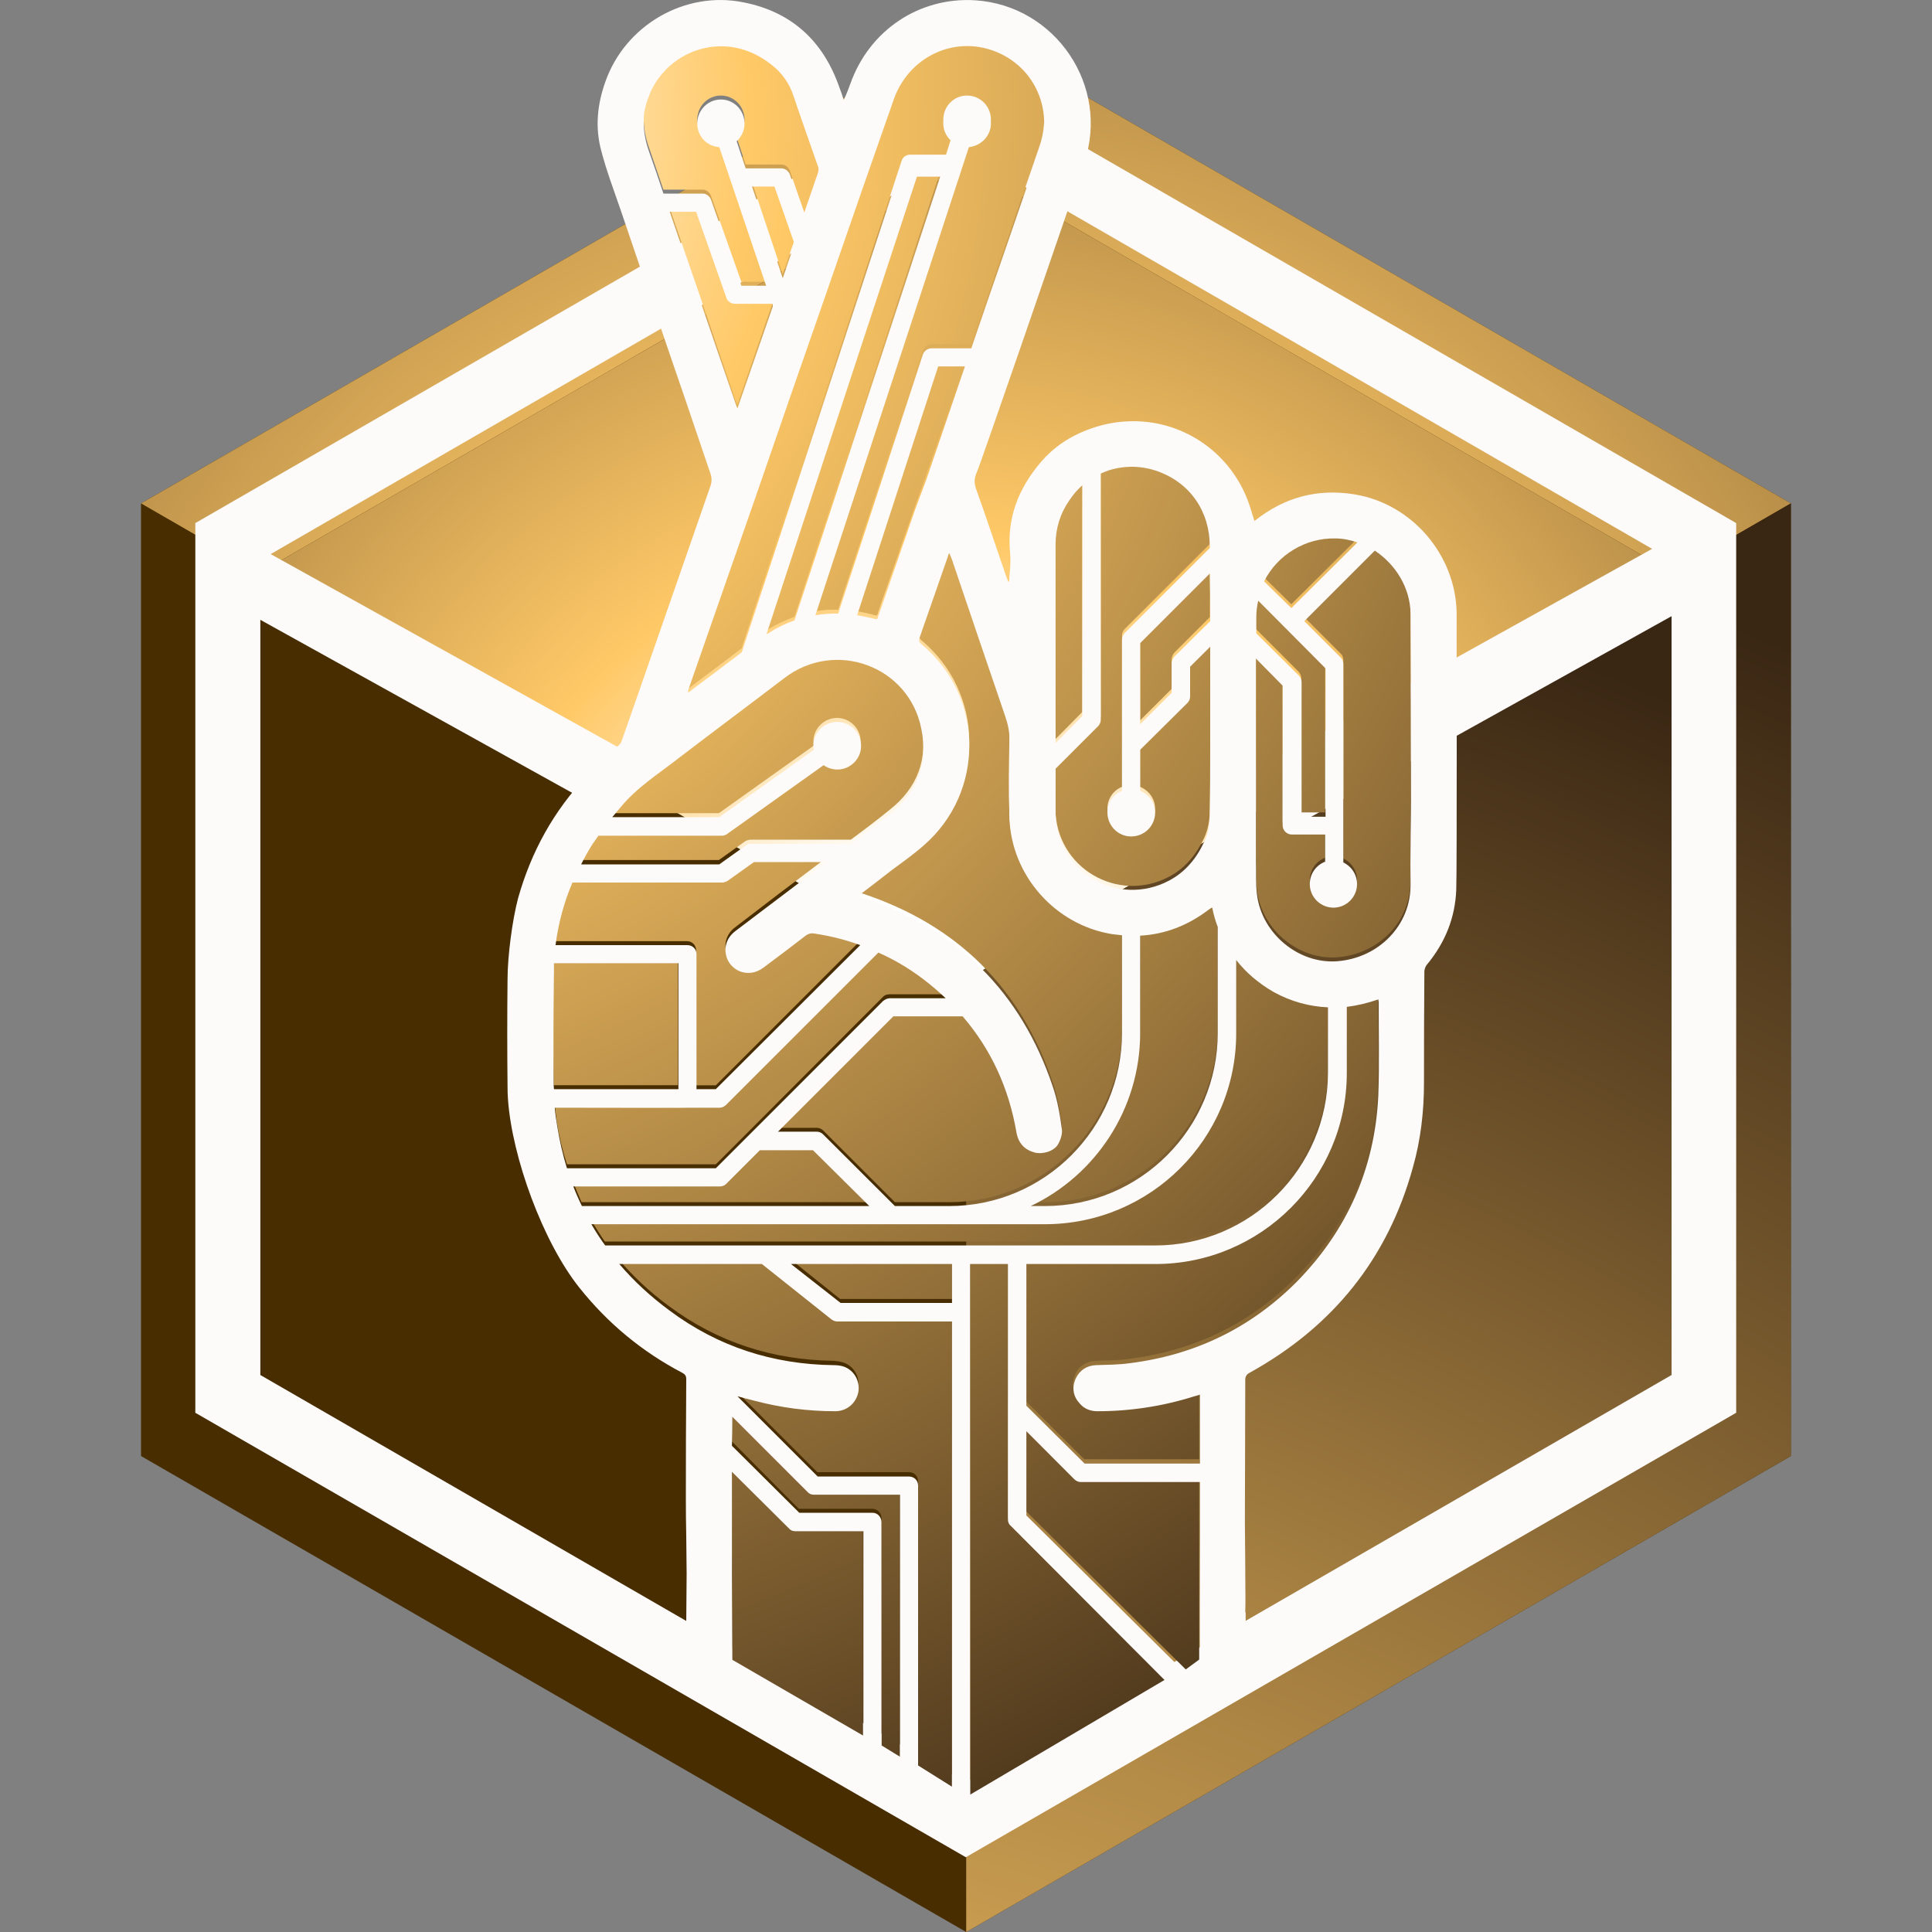
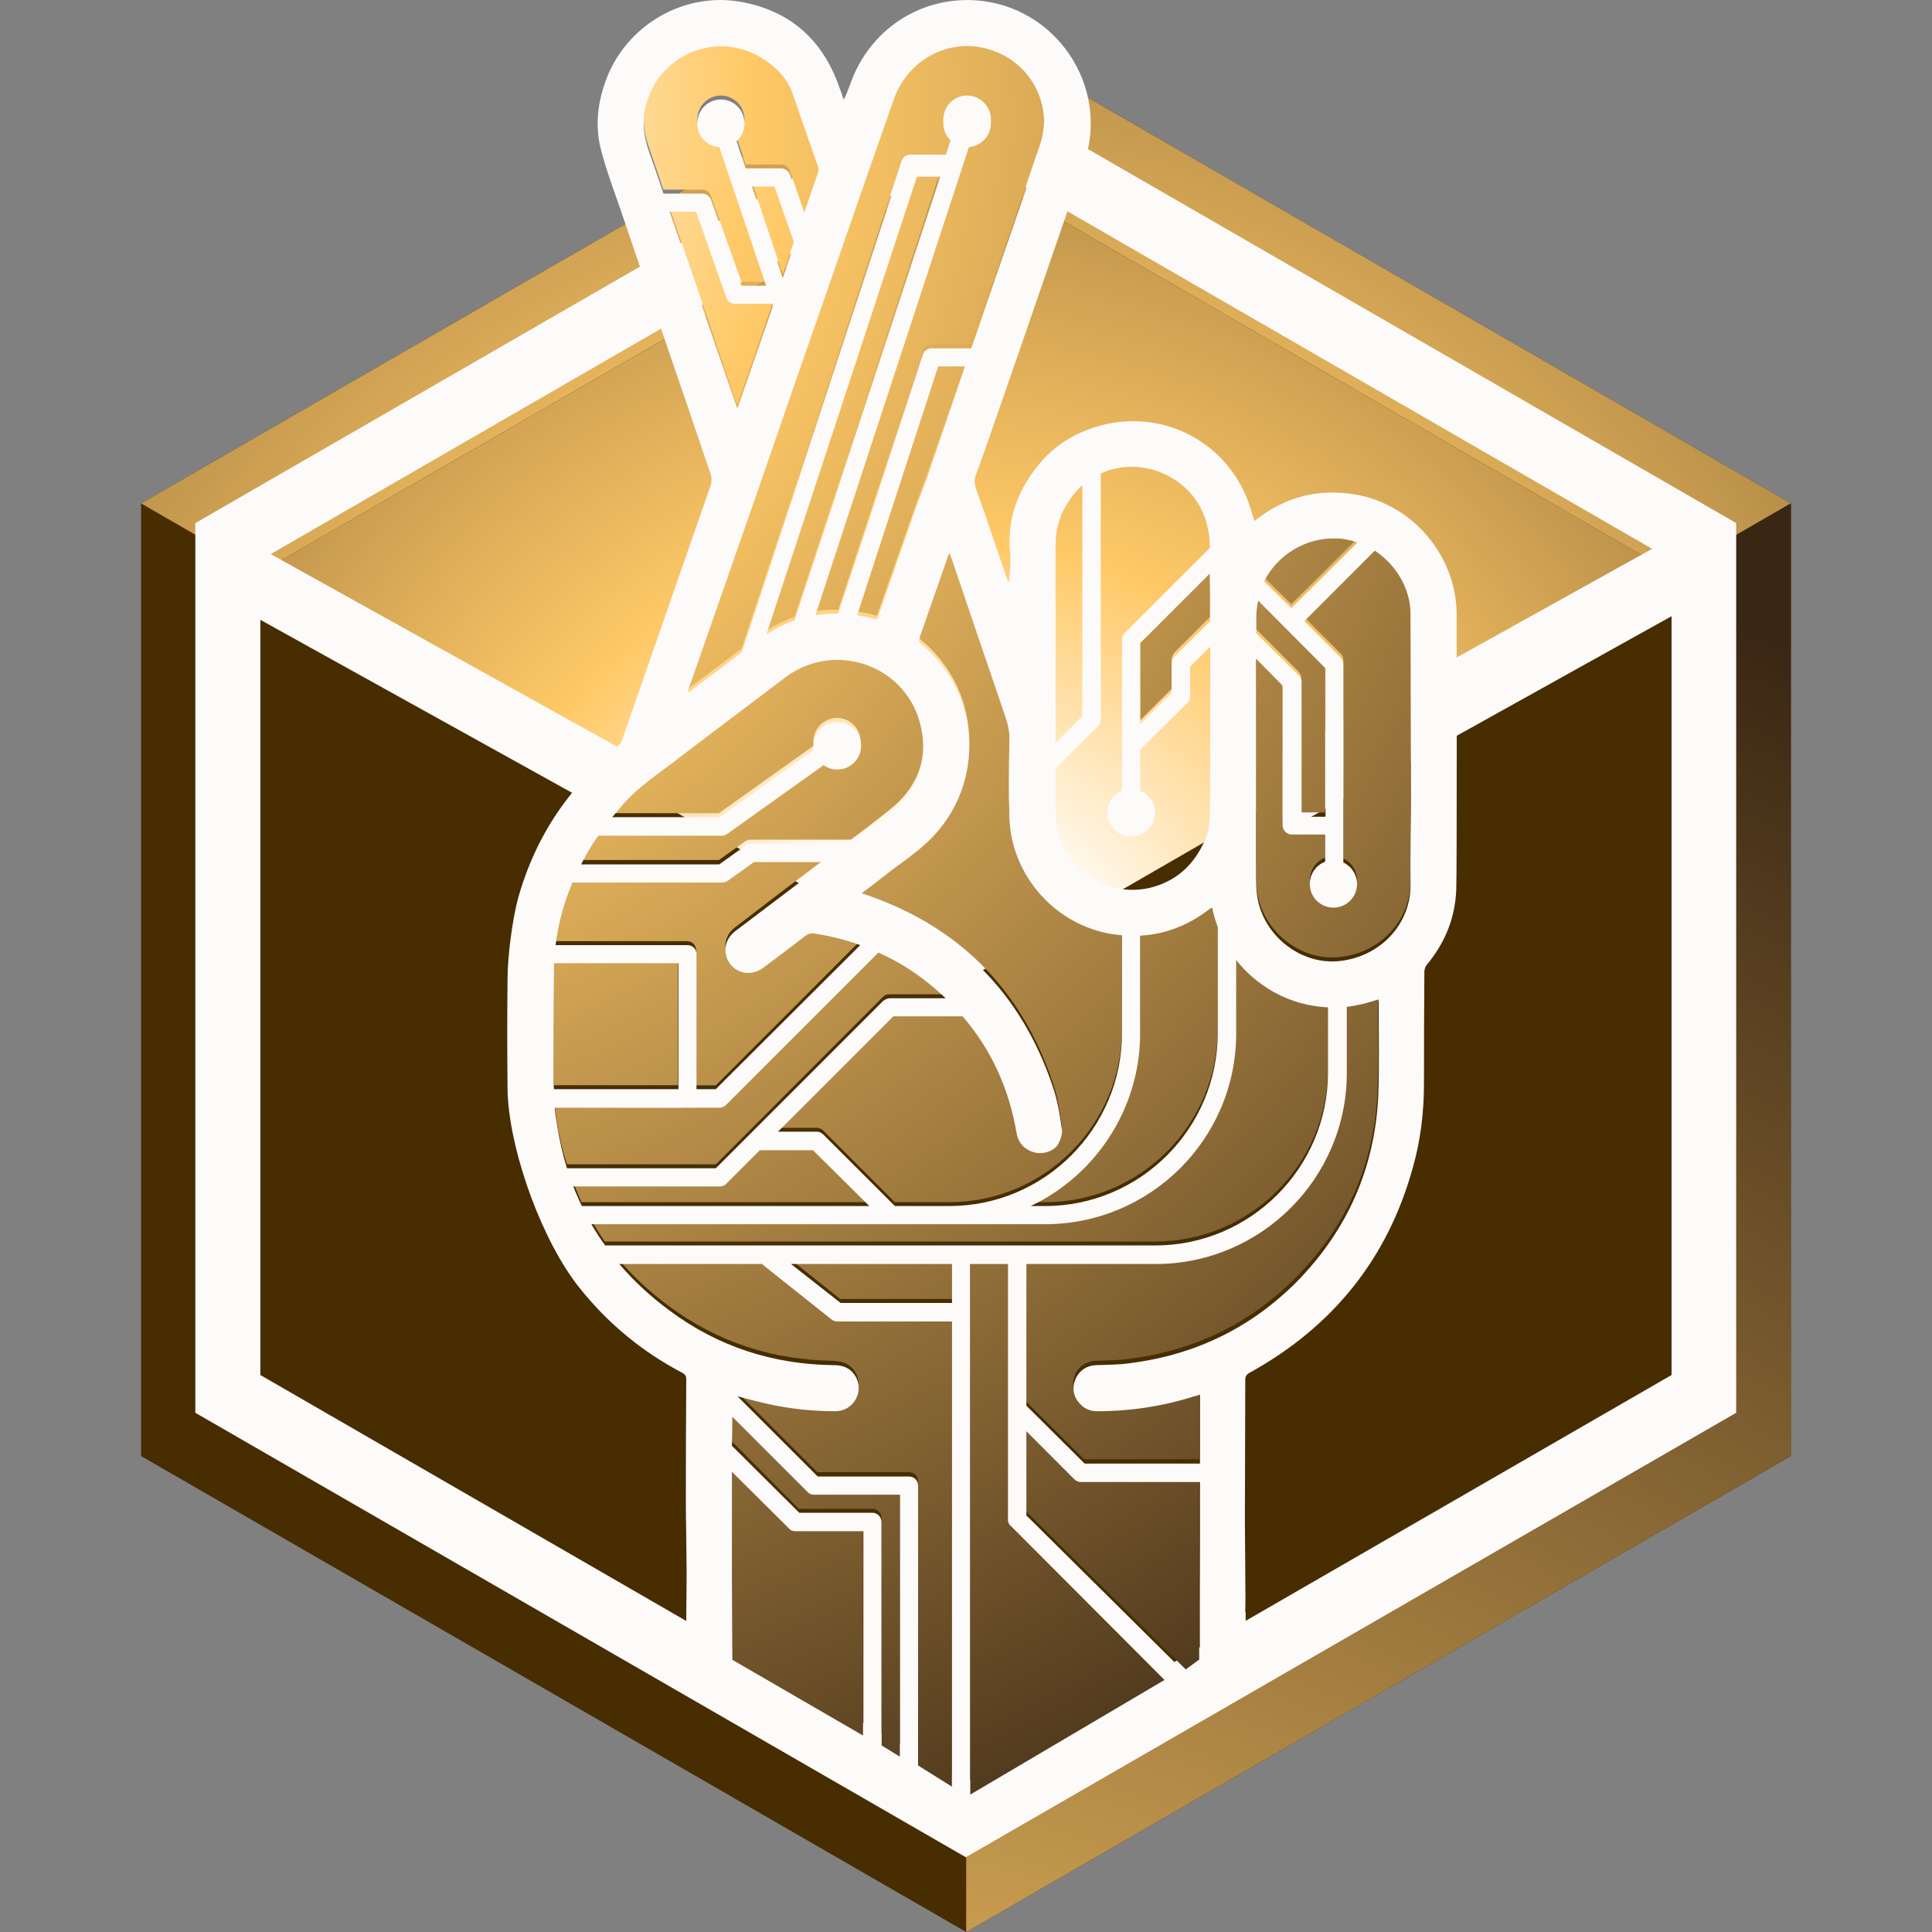
<svg xmlns="http://www.w3.org/2000/svg" width="20" height="20" viewBox="0 0 20 20" fill="none">
  <rect x="0" y="0" width="20" height="20" fill="#808080" stroke="none" />
  <path d="M10.002 20L1.46 15.073V5.211L10.002 0.284L18.539 5.211V15.073L10.002 20Z" fill="#472D00" />
  <path d="M18.539 5.211L10.002 10.142L1.46 5.211L10.002 0.284L18.539 5.211Z" fill="url(#paint0_radial_2937_5017)" />
  <path d="M18.539 5.211V15.073L10.002 20V10.142L18.539 5.211Z" fill="url(#paint1_radial_2937_5017)" />
  <path d="M10.002 18.578L2.695 14.36V5.925L10.002 1.707L17.304 5.925V14.36L10.002 18.578Z" fill="#472D00" />
  <path d="M17.304 5.925L10.002 10.142L2.695 5.925L10.002 1.707L17.304 5.925Z" fill="url(#paint2_radial_2937_5017)" />
-   <path d="M17.304 5.924V14.36L10.002 18.578V10.142L17.304 5.924Z" fill="url(#paint3_radial_2937_5017)" />
  <path fill-rule="evenodd" clip-rule="evenodd" d="M17.973 5.415V14.625L9.998 19.226L2.022 14.625V5.415L9.998 0.814L17.973 5.415ZM17.304 5.798L9.998 1.58L2.695 5.798V14.234L9.998 18.451L17.304 14.234V5.798Z" fill="url(#paint4_radial_2937_5017)" />
  <path d="M7.275 1.963H6.867C6.818 1.817 6.768 1.67 6.717 1.523C6.68 1.417 6.66 1.307 6.664 1.197C6.664 1.104 6.692 1.014 6.729 0.924C6.924 0.468 7.523 0.256 7.988 0.631C8.094 0.712 8.175 0.826 8.216 0.961C8.298 1.201 8.383 1.442 8.469 1.686C8.481 1.723 8.477 1.76 8.465 1.796C8.419 1.929 8.372 2.064 8.326 2.2L8.175 1.764C8.159 1.727 8.127 1.703 8.086 1.703H7.719L7.625 1.421C7.674 1.377 7.707 1.311 7.707 1.238C7.707 1.099 7.597 0.989 7.462 0.989C7.328 0.989 7.218 1.099 7.218 1.238C7.218 1.368 7.316 1.474 7.446 1.483L7.931 2.917H7.674L7.36 2.029C7.348 1.992 7.312 1.963 7.275 1.963V1.963Z" fill="url(#paint5_radial_2937_5017)" />
  <path d="M8.017 1.89L8.225 2.485C8.184 2.602 8.143 2.72 8.103 2.84L7.785 1.89H8.017Z" fill="url(#paint6_radial_2937_5017)" />
  <path d="M9.854 5.753C10.037 6.291 10.22 6.831 10.405 7.371C10.433 7.457 10.454 7.542 10.449 7.636C10.445 7.901 10.441 8.166 10.449 8.431C10.47 9.022 10.922 9.535 11.513 9.629C11.548 9.634 11.582 9.638 11.615 9.641V10.652C11.615 11.642 10.812 12.445 9.826 12.445H9.264L8.522 11.703C8.501 11.683 8.477 11.675 8.453 11.675H8.053L9.247 10.48H9.964C10.258 10.82 10.444 11.222 10.523 11.687C10.543 11.797 10.608 11.862 10.71 11.89C10.792 11.911 10.914 11.878 10.955 11.801C10.979 11.756 10.999 11.695 10.991 11.646C10.971 11.499 10.947 11.348 10.898 11.206C10.568 10.228 9.911 9.576 8.929 9.25C8.917 9.246 8.905 9.242 8.885 9.234C9.007 9.14 9.121 9.054 9.235 8.965C9.345 8.883 9.459 8.802 9.561 8.712C10.201 8.158 10.189 7.172 9.541 6.63C9.512 6.605 9.508 6.589 9.52 6.556C9.618 6.275 9.716 5.998 9.814 5.717C9.814 5.709 9.818 5.7 9.826 5.684C9.838 5.713 9.846 5.733 9.854 5.753V5.753Z" fill="url(#paint7_radial_2937_5017)" />
  <path d="M9.586 4.922C9.541 5.057 9.488 5.191 9.443 5.326C9.357 5.566 9.276 5.81 9.19 6.051C9.152 6.157 9.116 6.263 9.08 6.369C9.072 6.369 9.068 6.373 9.064 6.369C9.053 6.369 9.042 6.366 9.031 6.361C8.977 6.347 8.924 6.336 8.873 6.328L9.712 3.757H9.989C9.856 4.145 9.722 4.534 9.586 4.922V4.922Z" fill="url(#paint8_radial_2937_5017)" />
  <path d="M17.215 5.619L17.557 6.238L13.164 8.683L12.817 8.064L17.215 5.619Z" fill="url(#paint9_radial_2937_5017)" />
  <path d="M9.488 1.788H9.729L8.225 6.385C8.133 6.418 8.041 6.461 7.952 6.515C7.946 6.518 7.941 6.522 7.936 6.528L9.488 1.788Z" fill="url(#paint10_radial_2937_5017)" />
  <path d="M7.61 4.136C7.487 3.777 7.365 3.417 7.243 3.056C7.14 2.757 7.036 2.457 6.933 2.155H7.206L7.52 3.043C7.532 3.08 7.569 3.109 7.61 3.109H7.997L8.001 3.129C7.895 3.436 7.789 3.742 7.683 4.046C7.667 4.091 7.65 4.136 7.634 4.189C7.622 4.164 7.618 4.148 7.61 4.136V4.136Z" fill="url(#paint11_radial_2937_5017)" />
  <path d="M7.128 7.127C7.126 7.124 7.123 7.123 7.12 7.123C7.123 7.112 7.126 7.101 7.128 7.09C7.362 6.422 7.596 5.752 7.829 5.081C8.076 4.364 8.325 3.648 8.575 2.933C8.799 2.285 9.023 1.637 9.251 0.989C9.386 0.606 9.761 0.382 10.144 0.447C10.645 0.537 10.93 1.034 10.759 1.519C10.645 1.851 10.531 2.182 10.417 2.514C10.295 2.864 10.174 3.215 10.054 3.565H9.643C9.602 3.565 9.565 3.594 9.553 3.63L8.677 6.312C8.598 6.309 8.519 6.314 8.44 6.328L10.03 1.483C10.156 1.47 10.258 1.364 10.258 1.238C10.258 1.1 10.148 0.989 10.009 0.989C9.875 0.989 9.765 1.1 9.765 1.238C9.765 1.311 9.797 1.377 9.85 1.421L9.793 1.601H9.423C9.382 1.601 9.345 1.625 9.333 1.666L7.678 6.711C7.597 6.772 7.519 6.833 7.438 6.894C7.335 6.97 7.231 7.048 7.128 7.127V7.127Z" fill="url(#paint12_radial_2937_5017)" />
  <path d="M7.442 8.903H6.016C6.049 8.833 6.087 8.765 6.13 8.7C6.149 8.67 6.17 8.639 6.191 8.606H7.475C7.495 8.606 7.512 8.602 7.528 8.59L8.522 7.876C8.563 7.905 8.612 7.925 8.665 7.925C8.799 7.925 8.909 7.815 8.909 7.677C8.909 7.542 8.799 7.432 8.665 7.432C8.53 7.432 8.42 7.542 8.42 7.677C8.42 7.69 8.422 7.704 8.425 7.718L7.442 8.418H6.338C6.365 8.383 6.394 8.348 6.424 8.313C6.595 8.105 6.819 7.962 7.031 7.803C7.394 7.526 7.756 7.249 8.119 6.976C8.649 6.577 9.403 6.85 9.537 7.502C9.61 7.856 9.496 8.158 9.211 8.382C9.081 8.488 8.946 8.59 8.808 8.692H7.772C7.752 8.692 7.732 8.7 7.715 8.708L7.442 8.903Z" fill="url(#paint13_radial_2937_5017)" />
  <path d="M13.001 6.511C13.001 6.457 13.001 6.403 13.001 6.348C13.001 6.289 13.006 6.23 13.017 6.173L13.718 6.874V8.41H13.47V7.017C13.47 6.992 13.457 6.968 13.441 6.951L13.001 6.511Z" fill="url(#paint14_radial_2937_5017)" />
  <path d="M12.512 9.376C12.52 9.371 12.528 9.365 12.536 9.36C12.536 9.356 12.54 9.36 12.549 9.356C12.562 9.424 12.581 9.49 12.606 9.555V10.652C12.606 11.642 11.803 12.445 10.817 12.445H10.67C11.338 12.127 11.803 11.442 11.803 10.652V9.645C12.058 9.631 12.294 9.542 12.512 9.376Z" fill="url(#paint15_radial_2937_5017)" />
  <path d="M13.368 6.255L13.086 5.978C13.225 5.7 13.518 5.525 13.824 5.533C13.902 5.533 13.979 5.55 14.052 5.574L13.368 6.255Z" fill="url(#paint16_radial_2937_5017)" />
-   <path d="M10.926 7.917L11.366 7.477C11.383 7.461 11.395 7.436 11.395 7.412V4.861C11.419 4.85 11.447 4.839 11.476 4.828C11.648 4.775 11.823 4.779 11.99 4.84C12.324 4.963 12.524 5.256 12.524 5.619C12.524 5.622 12.524 5.626 12.524 5.631L11.643 6.511C11.627 6.528 11.615 6.552 11.615 6.577V8.145C11.525 8.182 11.464 8.268 11.464 8.37C11.464 8.508 11.574 8.618 11.709 8.618C11.847 8.618 11.957 8.508 11.957 8.37C11.957 8.268 11.892 8.182 11.802 8.145V7.722L12.291 7.237C12.308 7.22 12.32 7.196 12.32 7.171V6.862L12.528 6.654C12.528 7.01 12.528 7.367 12.528 7.726C12.528 7.938 12.528 8.154 12.524 8.37C12.524 8.476 12.511 8.573 12.467 8.671C12.385 8.846 12.271 8.985 12.104 9.075C11.566 9.36 10.926 8.977 10.926 8.37C10.926 8.22 10.926 8.069 10.926 7.917V7.917Z" fill="url(#paint17_radial_2937_5017)" />
-   <path d="M10.926 6.984C10.926 6.524 10.926 6.059 10.926 5.598C10.926 5.427 10.975 5.272 11.073 5.134C11.111 5.077 11.155 5.027 11.203 4.983V7.371L10.926 7.652C10.926 7.43 10.926 7.207 10.926 6.984V6.984Z" fill="url(#paint18_radial_2937_5017)" />
  <path d="M11.803 6.617L12.524 5.896C12.527 6.059 12.527 6.223 12.524 6.389L12.157 6.756C12.141 6.776 12.129 6.801 12.129 6.825V7.131L11.803 7.457V6.617Z" fill="url(#paint19_radial_2937_5017)" />
  <path d="M8.188 13.04H9.855V13.447H8.697L8.188 13.04Z" fill="url(#paint20_radial_2937_5017)" />
  <path d="M12.414 17.18L12.275 17.282L10.621 15.644V14.772L11.118 15.269C11.134 15.285 11.159 15.297 11.183 15.297H12.414C12.414 15.49 12.414 15.683 12.414 15.876C12.414 16.125 12.414 16.923 12.414 17.18Z" fill="url(#paint21_radial_2937_5017)" />
  <path d="M14.264 10.33C14.264 10.652 14.276 10.978 14.26 11.3C14.227 12.049 13.942 12.693 13.412 13.227C12.939 13.704 12.361 13.981 11.692 14.066C11.578 14.083 11.46 14.083 11.342 14.087C11.244 14.095 11.167 14.14 11.13 14.229C11.089 14.323 11.105 14.413 11.171 14.486C11.22 14.543 11.281 14.564 11.354 14.564C11.696 14.564 12.032 14.512 12.361 14.409C12.377 14.405 12.393 14.401 12.414 14.397C12.414 14.417 12.414 14.433 12.414 14.445C12.414 14.666 12.414 14.886 12.414 15.106H11.224L10.621 14.507V13.04H11.957C13.045 13.04 13.934 12.151 13.934 11.063V10.379C14.042 10.368 14.151 10.343 14.26 10.305C14.264 10.317 14.264 10.322 14.264 10.33V10.33Z" fill="url(#paint22_radial_2937_5017)" />
  <path d="M10.458 15.75L12.08 17.376L10.043 18.578V13.04H10.434V15.684C10.434 15.709 10.442 15.733 10.458 15.75V15.75Z" fill="url(#paint23_radial_2937_5017)" />
  <path d="M8.665 13.635H9.855V18.496L9.504 18.276V15.334C9.504 15.281 9.464 15.24 9.411 15.24H8.461L7.63 14.409C7.69 14.425 7.747 14.441 7.801 14.458C8.078 14.528 8.359 14.564 8.644 14.564C8.767 14.564 8.86 14.486 8.881 14.368C8.905 14.258 8.844 14.148 8.738 14.107C8.706 14.095 8.665 14.091 8.628 14.087C8.001 14.079 7.43 13.896 6.925 13.521C6.729 13.377 6.557 13.216 6.407 13.04H7.882L8.608 13.614C8.624 13.631 8.644 13.635 8.665 13.635V13.635Z" fill="url(#paint24_radial_2937_5017)" />
  <path d="M14.607 8.235C14.607 8.39 14.602 8.549 14.602 8.704C14.6 8.84 14.6 8.975 14.602 9.111C14.607 9.535 14.277 9.877 13.841 9.91C13.445 9.938 13.066 9.629 13.013 9.225C12.997 9.107 13.005 8.985 13.001 8.863C13.001 8.655 13.001 8.447 13.001 8.243C13.001 7.917 13.001 7.591 13.001 7.265C13.001 7.102 13.001 6.939 13.001 6.776L13.278 7.057V8.504C13.278 8.557 13.323 8.598 13.372 8.598H13.718V8.879C13.624 8.916 13.559 9.005 13.559 9.111C13.559 9.246 13.669 9.356 13.804 9.356C13.938 9.356 14.048 9.246 14.048 9.111C14.048 9.013 13.991 8.928 13.906 8.887V6.833C13.906 6.809 13.898 6.784 13.881 6.768L13.502 6.389L14.232 5.66C14.448 5.802 14.598 6.043 14.602 6.312C14.605 6.953 14.607 7.594 14.607 8.235V8.235Z" fill="url(#paint25_radial_2937_5017)" />
  <path d="M6.831 12.445H6.02C5.99 12.377 5.962 12.309 5.935 12.241H7.446C7.475 12.241 7.495 12.229 7.516 12.212L7.866 11.862H8.416L8.995 12.445H6.831Z" fill="url(#paint26_radial_2937_5017)" />
  <path d="M8.424 15.428H9.317V18.186L9.125 18.068V15.713C9.125 15.66 9.08 15.619 9.031 15.619H8.269L7.577 14.922C7.577 14.825 7.577 14.725 7.577 14.625L8.355 15.403C8.375 15.419 8.396 15.428 8.424 15.428Z" fill="url(#paint27_radial_2937_5017)" />
  <path d="M7.41 12.053H5.869C5.823 11.912 5.788 11.765 5.764 11.613C5.755 11.551 5.749 11.487 5.743 11.422C6.67 11.425 7.137 11.425 7.145 11.422H7.447C7.475 11.422 7.495 11.414 7.516 11.393L9.093 9.82C9.28 9.905 9.458 10.015 9.627 10.15C9.681 10.197 9.734 10.244 9.786 10.293H9.207C9.183 10.293 9.158 10.301 9.142 10.318L7.76 11.703C7.76 11.703 7.644 11.82 7.41 12.053V12.053Z" fill="url(#paint28_radial_2937_5017)" />
  <path d="M7.018 11.234H5.731C5.731 11.213 5.731 11.19 5.731 11.165C5.725 10.782 5.725 10.399 5.731 10.016C5.731 9.986 5.732 9.957 5.735 9.93H7.018V11.234Z" fill="url(#paint29_radial_2937_5017)" />
  <path d="M7.112 9.743H5.751C5.779 9.519 5.837 9.303 5.926 9.091H7.475C7.495 9.091 7.511 9.087 7.528 9.075L7.801 8.879H8.555C8.538 8.893 8.521 8.906 8.502 8.92C8.203 9.145 7.905 9.372 7.609 9.6C7.516 9.67 7.487 9.78 7.528 9.886C7.568 9.983 7.666 10.044 7.78 10.028C7.821 10.02 7.866 10 7.899 9.975C8.045 9.869 8.189 9.761 8.331 9.649C8.363 9.625 8.396 9.617 8.436 9.621C8.597 9.648 8.752 9.689 8.901 9.743L7.41 11.235H7.206V9.837C7.206 9.784 7.165 9.743 7.112 9.743V9.743Z" fill="url(#paint30_radial_2937_5017)" />
  <path d="M8.233 15.807H8.934V17.966L7.577 17.18C7.577 17.049 7.577 16.377 7.577 16.255C7.574 15.986 7.573 15.717 7.573 15.448C7.575 15.364 7.577 15.278 7.577 15.191L8.164 15.778C8.184 15.799 8.208 15.807 8.233 15.807V15.807Z" fill="url(#paint31_radial_2937_5017)" />
  <path d="M11.958 12.852H6.261C6.212 12.782 6.166 12.708 6.122 12.632H6.831H9.826H10.817C11.909 12.632 12.793 11.744 12.793 10.652V9.894C12.895 10.024 13.025 10.138 13.184 10.224C13.368 10.326 13.555 10.379 13.747 10.387V11.063C13.747 12.049 12.944 12.852 11.958 12.852V12.852Z" fill="url(#paint32_radial_2937_5017)" />
  <path fill-rule="evenodd" clip-rule="evenodd" d="M15.075 9.213C15.063 9.502 14.961 9.755 14.774 9.983C14.757 10 14.745 10.036 14.745 10.057C14.742 10.442 14.741 10.827 14.741 11.21C14.741 11.503 14.708 11.797 14.627 12.082C14.366 13.031 13.796 13.736 12.932 14.213C12.907 14.226 12.891 14.25 12.891 14.278C12.891 14.768 12.887 15.257 12.887 15.75C12.887 15.913 12.891 16.076 12.891 16.239C12.891 16.259 12.891 16.279 12.891 16.3C12.891 16.422 12.895 16.561 12.891 16.691H12.895V17.335C12.895 17.435 11.907 18.026 9.932 19.108C8.047 18.119 7.104 17.574 7.104 17.473V16.813C7.104 16.805 7.104 16.797 7.104 16.789C7.104 16.634 7.108 16.447 7.108 16.292C7.108 16.161 7.104 16.031 7.104 15.905C7.101 15.771 7.1 15.64 7.1 15.509C7.1 15.099 7.101 14.689 7.104 14.278C7.104 14.242 7.092 14.226 7.059 14.209C6.646 13.992 6.293 13.7 6 13.333C5.621 12.86 5.299 11.98 5.258 11.373C5.255 11.332 5.254 11.29 5.254 11.247C5.25 10.876 5.25 10.509 5.254 10.138C5.254 9.902 5.303 9.523 5.364 9.295C5.499 8.818 5.731 8.394 6.077 8.031C6.183 7.921 6.297 7.819 6.407 7.713C6.421 7.703 6.43 7.688 6.436 7.669C6.485 7.53 6.534 7.39 6.583 7.249C6.841 6.507 7.099 5.766 7.357 5.024C7.369 4.987 7.369 4.946 7.357 4.91C7.239 4.567 7.125 4.221 7.006 3.879C6.811 3.308 6.616 2.739 6.424 2.171C6.354 1.968 6.277 1.764 6.224 1.56C6.159 1.32 6.183 1.083 6.265 0.851C6.468 0.264 7.088 -0.099 7.695 0.024C8.192 0.121 8.522 0.423 8.689 0.904C8.706 0.947 8.721 0.991 8.734 1.034C8.763 0.977 8.783 0.92 8.803 0.867C8.999 0.313 9.517 -0.033 10.095 0.003C10.927 0.056 11.493 0.892 11.224 1.682C10.972 2.416 10.152 4.8 10.112 4.889C10.083 4.955 10.083 5.003 10.107 5.069C10.213 5.362 10.311 5.664 10.413 5.957C10.421 5.982 10.43 6.006 10.442 6.026C10.454 6.002 10.446 5.986 10.45 5.961C10.458 5.888 10.462 5.814 10.458 5.741C10.417 5.366 10.544 5.056 10.772 4.787C10.906 4.629 11.077 4.514 11.281 4.441C11.398 4.398 11.516 4.372 11.636 4.364C12.178 4.323 12.679 4.629 12.895 5.126C12.932 5.211 12.956 5.297 12.985 5.391C12.987 5.391 12.989 5.391 12.989 5.391C13.296 5.146 13.641 5.055 14.024 5.118C14.615 5.215 15.067 5.741 15.079 6.34C15.079 6.479 15.083 9.034 15.075 9.213V9.213ZM13.086 6.018L13.368 6.295L14.052 5.615C13.979 5.59 13.902 5.574 13.824 5.574C13.518 5.566 13.225 5.741 13.086 6.018V6.018ZM14.602 8.744C14.602 8.59 14.607 8.431 14.607 8.276C14.607 7.635 14.605 6.994 14.602 6.352C14.598 6.083 14.447 5.843 14.232 5.7L13.502 6.43L13.881 6.809C13.897 6.825 13.906 6.85 13.906 6.874V8.928C13.991 8.969 14.048 9.054 14.048 9.152C14.048 9.286 13.938 9.396 13.804 9.396C13.669 9.396 13.559 9.286 13.559 9.152C13.559 9.046 13.624 8.956 13.718 8.92V8.639H13.372C13.323 8.639 13.278 8.598 13.278 8.545V7.098L13.001 6.817C13.001 6.98 13.001 7.143 13.001 7.306C13.001 7.632 13.001 7.958 13.001 8.284C13.001 8.488 13.001 8.696 13.001 8.903C13.005 9.026 12.997 9.148 13.013 9.266C13.066 9.67 13.445 9.979 13.84 9.951C14.276 9.918 14.607 9.576 14.602 9.152C14.6 9.016 14.6 8.88 14.602 8.744ZM12.536 9.401C12.528 9.406 12.52 9.411 12.512 9.417C12.294 9.583 12.058 9.672 11.803 9.686V10.692C11.803 11.483 11.338 12.168 10.67 12.485H10.817C11.803 12.485 12.606 11.683 12.606 10.692V9.596C12.581 9.531 12.562 9.464 12.549 9.396C12.54 9.401 12.536 9.396 12.536 9.401V9.401ZM10.927 7.958C10.927 8.11 10.927 8.261 10.927 8.41C10.927 9.018 11.566 9.401 12.104 9.115C12.271 9.026 12.386 8.887 12.467 8.712C12.512 8.614 12.524 8.516 12.524 8.41C12.528 8.194 12.528 7.978 12.528 7.766C12.528 7.408 12.528 7.051 12.528 6.695L12.32 6.902V7.212C12.32 7.237 12.308 7.261 12.292 7.277L11.803 7.762V8.186C11.892 8.223 11.958 8.308 11.958 8.41C11.958 8.549 11.848 8.659 11.709 8.659C11.575 8.659 11.464 8.549 11.464 8.41C11.464 8.308 11.526 8.223 11.615 8.186V6.617C11.615 6.593 11.628 6.568 11.644 6.552L12.524 5.672C12.524 5.666 12.524 5.662 12.524 5.66C12.524 5.297 12.324 5.003 11.99 4.881C11.823 4.82 11.648 4.816 11.477 4.869C11.447 4.88 11.42 4.891 11.395 4.902V7.453C11.395 7.477 11.383 7.502 11.367 7.518L10.927 7.958ZM12.524 5.937L11.803 6.658V7.497L12.129 7.171V6.866C12.129 6.841 12.141 6.817 12.157 6.797L12.528 6.43C12.528 6.264 12.527 6.1 12.524 5.937ZM10.927 5.639C10.927 6.1 10.927 6.564 10.927 7.025C10.927 7.248 10.927 7.47 10.927 7.693L11.204 7.412V5.024C11.155 5.067 11.111 5.118 11.073 5.175C10.976 5.313 10.927 5.468 10.927 5.639V5.639ZM9.855 5.794C9.847 5.774 9.839 5.753 9.826 5.725C9.818 5.741 9.814 5.749 9.814 5.757C9.716 6.039 9.619 6.316 9.521 6.597C9.508 6.629 9.513 6.646 9.541 6.67C10.189 7.212 10.201 8.198 9.561 8.753C9.46 8.842 9.345 8.924 9.235 9.005C9.121 9.095 9.007 9.181 8.885 9.274C8.905 9.282 8.918 9.286 8.93 9.291C9.912 9.617 10.568 10.269 10.898 11.247C10.947 11.389 10.972 11.54 10.992 11.687C11 11.736 10.98 11.797 10.955 11.842C10.914 11.919 10.792 11.952 10.711 11.931C10.609 11.903 10.544 11.838 10.523 11.727C10.444 11.263 10.258 10.861 9.965 10.521H9.248L8.054 11.715H8.453C8.477 11.715 8.502 11.723 8.522 11.744L9.264 12.485H9.826C10.812 12.485 11.615 11.683 11.615 10.692V9.682C11.583 9.679 11.549 9.675 11.513 9.67C10.923 9.576 10.47 9.062 10.45 8.471C10.442 8.207 10.446 7.942 10.45 7.677C10.454 7.583 10.434 7.497 10.405 7.412C10.22 6.871 10.037 6.332 9.855 5.794V5.794ZM7.12 7.163C7.123 7.163 7.126 7.165 7.129 7.167C7.232 7.089 7.335 7.011 7.438 6.935C7.52 6.874 7.597 6.813 7.679 6.752L9.333 1.707C9.345 1.666 9.382 1.641 9.423 1.641H9.794L9.851 1.462C9.798 1.417 9.765 1.352 9.765 1.279C9.765 1.14 9.875 1.03 10.01 1.03C10.148 1.03 10.258 1.14 10.258 1.279C10.258 1.405 10.156 1.511 10.03 1.523L8.441 6.369C8.52 6.355 8.598 6.35 8.677 6.352L9.553 3.671C9.566 3.634 9.602 3.606 9.643 3.606H10.055C10.174 3.255 10.295 2.905 10.417 2.554C10.531 2.223 10.645 1.891 10.759 1.56C10.931 1.075 10.645 0.578 10.144 0.488C9.761 0.423 9.386 0.647 9.252 1.03C9.024 1.678 8.799 2.326 8.575 2.974C8.325 3.689 8.077 4.404 7.83 5.122C7.596 5.793 7.362 6.462 7.129 7.131C7.126 7.142 7.123 7.152 7.12 7.163V7.163ZM6.868 2.004H7.275C7.312 2.004 7.349 2.033 7.361 2.069L7.675 2.958H7.931L7.446 1.523C7.316 1.515 7.218 1.409 7.218 1.279C7.218 1.14 7.328 1.03 7.463 1.03C7.597 1.03 7.707 1.14 7.707 1.279C7.707 1.352 7.675 1.417 7.626 1.462L7.719 1.743H8.086C8.127 1.743 8.16 1.768 8.176 1.804L8.327 2.241C8.373 2.105 8.419 1.97 8.465 1.837C8.477 1.8 8.482 1.764 8.469 1.727C8.384 1.483 8.298 1.242 8.217 1.002C8.176 0.867 8.094 0.753 7.988 0.672C7.524 0.297 6.925 0.509 6.729 0.965C6.693 1.055 6.664 1.144 6.664 1.238C6.66 1.348 6.68 1.458 6.717 1.564C6.769 1.711 6.819 1.857 6.868 2.004ZM8.017 1.931H7.785L8.103 2.88C8.143 2.761 8.184 2.643 8.225 2.526L8.017 1.931ZM7.614 4.176C7.618 4.188 7.622 4.201 7.634 4.229C7.654 4.172 7.667 4.131 7.683 4.087C7.789 3.78 7.895 3.474 8.001 3.17L7.997 3.145H7.609C7.569 3.145 7.532 3.121 7.52 3.084L7.206 2.192H6.933C7.036 2.493 7.139 2.795 7.243 3.096C7.365 3.455 7.489 3.815 7.614 4.176V4.176ZM9.59 4.963C9.723 4.572 9.856 4.182 9.989 3.793H9.712L8.873 6.369C8.924 6.377 8.977 6.388 9.032 6.401C9.043 6.404 9.053 6.407 9.064 6.409C9.068 6.409 9.072 6.409 9.081 6.409C9.119 6.303 9.155 6.197 9.191 6.092C9.276 5.847 9.358 5.607 9.443 5.362C9.488 5.228 9.541 5.097 9.59 4.963ZM9.733 1.829H9.492L7.935 6.564C7.941 6.562 7.946 6.559 7.952 6.556C8.041 6.499 8.132 6.454 8.225 6.422L9.733 1.829ZM6.016 8.948H7.446L7.719 8.753C7.736 8.74 7.752 8.736 7.772 8.736H8.812C8.946 8.634 9.081 8.528 9.215 8.427C9.496 8.198 9.61 7.897 9.537 7.542C9.407 6.894 8.649 6.617 8.123 7.017C7.76 7.294 7.393 7.567 7.031 7.844C6.823 8.007 6.595 8.149 6.424 8.357C6.396 8.39 6.368 8.424 6.338 8.459H7.446L8.424 7.762C8.422 7.749 8.42 7.735 8.42 7.722C8.42 7.583 8.53 7.473 8.669 7.473C8.803 7.473 8.914 7.583 8.914 7.722C8.914 7.856 8.803 7.966 8.669 7.966C8.616 7.966 8.567 7.95 8.526 7.921L7.532 8.63C7.516 8.643 7.495 8.651 7.475 8.651H6.195C6.174 8.681 6.152 8.712 6.13 8.744C6.089 8.81 6.051 8.878 6.016 8.948V8.948ZM5.751 9.784H7.116C7.169 9.784 7.21 9.824 7.21 9.877V11.275H7.41L8.905 9.784C8.756 9.729 8.6 9.69 8.437 9.665C8.396 9.657 8.367 9.665 8.335 9.69C8.191 9.801 8.046 9.911 7.899 10.02C7.866 10.044 7.821 10.065 7.781 10.069C7.671 10.085 7.569 10.024 7.528 9.926C7.487 9.82 7.516 9.714 7.609 9.641C7.908 9.415 8.206 9.19 8.502 8.965C8.521 8.951 8.54 8.937 8.559 8.924H7.805L7.532 9.119C7.516 9.128 7.495 9.136 7.475 9.136H5.926C5.837 9.344 5.78 9.559 5.751 9.784V9.784ZM5.735 11.275H7.023V9.971H5.735C5.735 10.001 5.735 10.03 5.735 10.057C5.729 10.44 5.728 10.824 5.731 11.21C5.731 11.232 5.732 11.253 5.735 11.275V11.275ZM5.869 12.094H7.41C7.643 11.861 7.76 11.744 7.76 11.744L9.142 10.362C9.162 10.346 9.187 10.334 9.211 10.334H9.79C9.738 10.285 9.684 10.237 9.627 10.191C9.461 10.055 9.283 9.945 9.093 9.861L7.516 11.438C7.499 11.454 7.475 11.467 7.451 11.467H7.145C7.139 11.469 6.672 11.469 5.743 11.467C5.748 11.529 5.757 11.592 5.768 11.654C5.792 11.806 5.826 11.953 5.869 12.094V12.094ZM6.024 12.485H8.999L8.416 11.907H7.866L7.516 12.257C7.499 12.274 7.475 12.282 7.451 12.282H5.935C5.962 12.352 5.992 12.42 6.024 12.485V12.485ZM6.265 12.893H11.958C12.944 12.893 13.747 12.09 13.747 11.104V10.428C13.555 10.419 13.368 10.37 13.184 10.269C13.029 10.179 12.899 10.069 12.797 9.938V10.697C12.797 11.789 11.909 12.673 10.817 12.673H6.122C6.166 12.749 6.213 12.822 6.265 12.893V12.893ZM9.855 13.68H8.669C8.645 13.68 8.624 13.671 8.608 13.659L7.887 13.085H6.411C6.558 13.258 6.731 13.419 6.929 13.565C7.43 13.94 8.001 14.124 8.628 14.132C8.665 14.132 8.706 14.136 8.738 14.148C8.848 14.189 8.905 14.303 8.885 14.413C8.861 14.527 8.767 14.609 8.645 14.609C8.359 14.609 8.079 14.572 7.805 14.499C7.748 14.485 7.691 14.47 7.634 14.454L8.465 15.285H9.411C9.464 15.285 9.504 15.326 9.504 15.379V18.321L9.855 18.541V13.68ZM9.317 15.473H8.424C8.4 15.473 8.376 15.464 8.359 15.444L7.581 14.666C7.581 14.766 7.58 14.867 7.577 14.967L8.274 15.66H9.032C9.085 15.66 9.125 15.705 9.125 15.758V18.113L9.317 18.227V15.473ZM8.938 15.851H8.233C8.209 15.851 8.184 15.843 8.168 15.823L7.577 15.236C7.577 15.323 7.577 15.409 7.577 15.493C7.577 15.762 7.577 16.031 7.577 16.3C7.577 16.422 7.581 17.094 7.581 17.225L8.938 18.011V15.851ZM9.855 13.085H8.188L8.702 13.488H9.855V13.085ZM12.084 17.42L10.462 15.794C10.442 15.778 10.434 15.754 10.434 15.729V13.085H10.042V18.623L12.084 17.42ZM12.422 17.225C12.418 16.968 12.422 16.169 12.422 15.921C12.422 15.728 12.422 15.535 12.422 15.342H11.187C11.163 15.342 11.139 15.33 11.122 15.314L10.625 14.816V15.688L12.284 17.331L12.422 17.225ZM14.272 10.374C14.272 10.366 14.268 10.358 14.268 10.346C14.157 10.384 14.048 10.41 13.942 10.423V11.108C13.942 12.196 13.054 13.085 11.962 13.085H10.625V14.552L11.228 15.151H12.422C12.422 14.931 12.422 14.71 12.422 14.49C12.422 14.474 12.422 14.458 12.422 14.437C12.398 14.446 12.382 14.45 12.365 14.454C12.039 14.557 11.704 14.609 11.359 14.609C11.289 14.609 11.224 14.584 11.179 14.531C11.11 14.458 11.094 14.368 11.134 14.274C11.175 14.185 11.249 14.136 11.346 14.132C11.464 14.128 11.583 14.128 11.701 14.111C12.369 14.026 12.944 13.749 13.421 13.272C13.946 12.738 14.232 12.094 14.268 11.344C14.28 11.023 14.272 10.697 14.272 10.374V10.374ZM13.005 6.393C13.005 6.447 13.005 6.502 13.005 6.556L13.445 6.992C13.465 7.013 13.474 7.037 13.474 7.061V8.455H13.722V6.919L13.025 6.218C13.012 6.275 13.005 6.333 13.005 6.393Z" fill="url(#paint33_radial_2937_5017)" />
  <path d="M6.411 7.742L6.097 8.304L2.087 6.079L2.401 5.513L6.411 7.742Z" fill="url(#paint34_radial_2937_5017)" />
  <defs>
    <radialGradient id="paint0_radial_2937_5017" cx="0" cy="0" r="1" gradientUnits="userSpaceOnUse" gradientTransform="translate(9.663 10.468) scale(18.856)">
      <stop offset="0.1" stop-color="white" />
      <stop offset="0.3" stop-color="#FFC967" />
      <stop offset="1" stop-color="#392613" />
    </radialGradient>
    <radialGradient id="paint1_radial_2937_5017" cx="0" cy="0" r="1" gradientUnits="userSpaceOnUse" gradientTransform="translate(5.731 35.009) scale(31.228)">
      <stop offset="0.1" stop-color="white" />
      <stop offset="0.3" stop-color="#FFC967" />
      <stop offset="1" stop-color="#392613" />
    </radialGradient>
    <radialGradient id="paint2_radial_2937_5017" cx="0" cy="0" r="1" gradientUnits="userSpaceOnUse" gradientTransform="translate(9.712 10.419) scale(16.134)">
      <stop offset="0.1" stop-color="white" />
      <stop offset="0.3" stop-color="#FFC967" />
      <stop offset="1" stop-color="#392613" />
    </radialGradient>
    <radialGradient id="paint3_radial_2937_5017" cx="0" cy="0" r="1" gradientUnits="userSpaceOnUse" gradientTransform="translate(6.346 31.419) scale(26.721)">
      <stop offset="0.1" stop-color="white" />
      <stop offset="0.3" stop-color="#FFC967" />
      <stop offset="1" stop-color="#392613" />
    </radialGradient>
    <radialGradient id="paint4_radial_2937_5017" cx="0" cy="0" r="1" gradientUnits="userSpaceOnUse" gradientTransform="translate(9.998 10.02) scale(8.611)">
      <stop stop-color="#FDFAFA" />
      <stop offset="1" stop-color="#FDFAFA" />
    </radialGradient>
    <radialGradient id="paint5_radial_2937_5017" cx="0" cy="0" r="1" gradientUnits="userSpaceOnUse" gradientTransform="translate(1.843 1.246) scale(19.74)">
      <stop offset="0.1" stop-color="white" />
      <stop offset="0.3" stop-color="#FFC967" />
      <stop offset="1" stop-color="#392613" />
    </radialGradient>
    <radialGradient id="paint6_radial_2937_5017" cx="0" cy="0" r="1" gradientUnits="userSpaceOnUse" gradientTransform="translate(1.823 1.124) scale(21.195)">
      <stop offset="0.1" stop-color="white" />
      <stop offset="0.3" stop-color="#FFC967" />
      <stop offset="1" stop-color="#392613" />
    </radialGradient>
    <radialGradient id="paint7_radial_2937_5017" cx="0" cy="0" r="1" gradientUnits="userSpaceOnUse" gradientTransform="translate(1.822 1.124) scale(21.195)">
      <stop offset="0.1" stop-color="white" />
      <stop offset="0.3" stop-color="#FFC967" />
      <stop offset="1" stop-color="#392613" />
    </radialGradient>
    <radialGradient id="paint8_radial_2937_5017" cx="0" cy="0" r="1" gradientUnits="userSpaceOnUse" gradientTransform="translate(1.823 1.124) scale(21.195)">
      <stop offset="0.1" stop-color="white" />
      <stop offset="0.3" stop-color="#FFC967" />
      <stop offset="1" stop-color="#392613" />
    </radialGradient>
    <radialGradient id="paint9_radial_2937_5017" cx="0" cy="0" r="1" gradientUnits="userSpaceOnUse" gradientTransform="translate(15.189 7.151) scale(1.919)">
      <stop stop-color="#FDFAFA" />
      <stop offset="1" stop-color="#FDFAFA" />
    </radialGradient>
    <radialGradient id="paint10_radial_2937_5017" cx="0" cy="0" r="1" gradientUnits="userSpaceOnUse" gradientTransform="translate(1.823 1.124) scale(21.195)">
      <stop offset="0.1" stop-color="white" />
      <stop offset="0.3" stop-color="#FFC967" />
      <stop offset="1" stop-color="#392613" />
    </radialGradient>
    <radialGradient id="paint11_radial_2937_5017" cx="0" cy="0" r="1" gradientUnits="userSpaceOnUse" gradientTransform="translate(1.823 1.124) scale(21.195)">
      <stop offset="0.1" stop-color="white" />
      <stop offset="0.3" stop-color="#FFC967" />
      <stop offset="1" stop-color="#392613" />
    </radialGradient>
    <radialGradient id="paint12_radial_2937_5017" cx="0" cy="0" r="1" gradientUnits="userSpaceOnUse" gradientTransform="translate(1.99 1.177) scale(20.522)">
      <stop offset="0.1" stop-color="white" />
      <stop offset="0.3" stop-color="#FFC967" />
      <stop offset="1" stop-color="#392613" />
    </radialGradient>
    <radialGradient id="paint13_radial_2937_5017" cx="0" cy="0" r="1" gradientUnits="userSpaceOnUse" gradientTransform="translate(1.88 1.841) scale(19.247)">
      <stop offset="0.1" stop-color="white" />
      <stop offset="0.3" stop-color="#FFC967" />
      <stop offset="1" stop-color="#392613" />
    </radialGradient>
    <radialGradient id="paint14_radial_2937_5017" cx="0" cy="0" r="1" gradientUnits="userSpaceOnUse" gradientTransform="translate(1.827 1.124) scale(21.183)">
      <stop offset="0.1" stop-color="white" />
      <stop offset="0.3" stop-color="#FFC967" />
      <stop offset="1" stop-color="#392613" />
    </radialGradient>
    <radialGradient id="paint15_radial_2937_5017" cx="0" cy="0" r="1" gradientUnits="userSpaceOnUse" gradientTransform="translate(1.823 1.124) scale(21.195)">
      <stop offset="0.1" stop-color="white" />
      <stop offset="0.3" stop-color="#FFC967" />
      <stop offset="1" stop-color="#392613" />
    </radialGradient>
    <radialGradient id="paint16_radial_2937_5017" cx="0" cy="0" r="1" gradientUnits="userSpaceOnUse" gradientTransform="translate(1.823 1.177) scale(20.987)">
      <stop offset="0.1" stop-color="white" />
      <stop offset="0.3" stop-color="#FFC967" />
      <stop offset="1" stop-color="#392613" />
    </radialGradient>
    <radialGradient id="paint17_radial_2937_5017" cx="0" cy="0" r="1" gradientUnits="userSpaceOnUse" gradientTransform="translate(1.831 1.303) scale(21.17)">
      <stop offset="0.1" stop-color="white" />
      <stop offset="0.3" stop-color="#FFC967" />
      <stop offset="1" stop-color="#392613" />
    </radialGradient>
    <radialGradient id="paint18_radial_2937_5017" cx="0" cy="0" r="1" gradientUnits="userSpaceOnUse" gradientTransform="translate(1.839 1.124) scale(21.158)">
      <stop offset="0.1" stop-color="white" />
      <stop offset="0.3" stop-color="#FFC967" />
      <stop offset="1" stop-color="#392613" />
    </radialGradient>
    <radialGradient id="paint19_radial_2937_5017" cx="0" cy="0" r="1" gradientUnits="userSpaceOnUse" gradientTransform="translate(1.823 1.124) scale(21.195)">
      <stop offset="0.1" stop-color="white" />
      <stop offset="0.3" stop-color="#FFC967" />
      <stop offset="1" stop-color="#392613" />
    </radialGradient>
    <radialGradient id="paint20_radial_2937_5017" cx="0" cy="0" r="1" gradientUnits="userSpaceOnUse" gradientTransform="translate(1.823 1.124) scale(21.195)">
      <stop offset="0.1" stop-color="white" />
      <stop offset="0.3" stop-color="#FFC967" />
      <stop offset="1" stop-color="#392613" />
    </radialGradient>
    <radialGradient id="paint21_radial_2937_5017" cx="0" cy="0" r="1" gradientUnits="userSpaceOnUse" gradientTransform="translate(1.822 1.124) scale(21.195)">
      <stop offset="0.1" stop-color="white" />
      <stop offset="0.3" stop-color="#FFC967" />
      <stop offset="1" stop-color="#392613" />
    </radialGradient>
    <radialGradient id="paint22_radial_2937_5017" cx="0" cy="0" r="1" gradientUnits="userSpaceOnUse" gradientTransform="translate(1.839 1.124) scale(21.195)">
      <stop offset="0.1" stop-color="white" />
      <stop offset="0.3" stop-color="#FFC967" />
      <stop offset="1" stop-color="#392613" />
    </radialGradient>
    <radialGradient id="paint23_radial_2937_5017" cx="0" cy="0" r="1" gradientUnits="userSpaceOnUse" gradientTransform="translate(1.823 1.124) scale(21.195)">
      <stop offset="0.1" stop-color="white" />
      <stop offset="0.3" stop-color="#FFC967" />
      <stop offset="1" stop-color="#392613" />
    </radialGradient>
    <radialGradient id="paint24_radial_2937_5017" cx="0" cy="0" r="1" gradientUnits="userSpaceOnUse" gradientTransform="translate(1.823 1.124) scale(21.195)">
      <stop offset="0.1" stop-color="white" />
      <stop offset="0.3" stop-color="#FFC967" />
      <stop offset="1" stop-color="#392613" />
    </radialGradient>
    <radialGradient id="paint25_radial_2937_5017" cx="0" cy="0" r="1" gradientUnits="userSpaceOnUse" gradientTransform="translate(1.855 1.152) scale(21.142)">
      <stop offset="0.1" stop-color="white" />
      <stop offset="0.3" stop-color="#FFC967" />
      <stop offset="1" stop-color="#392613" />
    </radialGradient>
    <radialGradient id="paint26_radial_2937_5017" cx="0" cy="0" r="1" gradientUnits="userSpaceOnUse" gradientTransform="translate(1.823 1.124) scale(21.195)">
      <stop offset="0.1" stop-color="white" />
      <stop offset="0.3" stop-color="#FFC967" />
      <stop offset="1" stop-color="#392613" />
    </radialGradient>
    <radialGradient id="paint27_radial_2937_5017" cx="0" cy="0" r="1" gradientUnits="userSpaceOnUse" gradientTransform="translate(1.823 1.124) scale(21.195)">
      <stop offset="0.1" stop-color="white" />
      <stop offset="0.3" stop-color="#FFC967" />
      <stop offset="1" stop-color="#392613" />
    </radialGradient>
    <radialGradient id="paint28_radial_2937_5017" cx="0" cy="0" r="1" gradientUnits="userSpaceOnUse" gradientTransform="translate(1.823 1.124) scale(21.195)">
      <stop offset="0.1" stop-color="white" />
      <stop offset="0.3" stop-color="#FFC967" />
      <stop offset="1" stop-color="#392613" />
    </radialGradient>
    <radialGradient id="paint29_radial_2937_5017" cx="0" cy="0" r="1" gradientUnits="userSpaceOnUse" gradientTransform="translate(1.827 1.124) scale(21.195)">
      <stop offset="0.1" stop-color="white" />
      <stop offset="0.3" stop-color="#FFC967" />
      <stop offset="1" stop-color="#392613" />
    </radialGradient>
    <radialGradient id="paint30_radial_2937_5017" cx="0" cy="0" r="1" gradientUnits="userSpaceOnUse" gradientTransform="translate(1.823 1.124) scale(21.195)">
      <stop offset="0.1" stop-color="white" />
      <stop offset="0.3" stop-color="#FFC967" />
      <stop offset="1" stop-color="#392613" />
    </radialGradient>
    <radialGradient id="paint31_radial_2937_5017" cx="0" cy="0" r="1" gradientUnits="userSpaceOnUse" gradientTransform="translate(1.823 1.124) scale(21.187)">
      <stop offset="0.1" stop-color="white" />
      <stop offset="0.3" stop-color="#FFC967" />
      <stop offset="1" stop-color="#392613" />
    </radialGradient>
    <radialGradient id="paint32_radial_2937_5017" cx="0" cy="0" r="1" gradientUnits="userSpaceOnUse" gradientTransform="translate(1.823 1.124) scale(21.195)">
      <stop offset="0.1" stop-color="white" />
      <stop offset="0.3" stop-color="#FFC967" />
      <stop offset="1" stop-color="#392613" />
    </radialGradient>
    <radialGradient id="paint33_radial_2937_5017" cx="0" cy="0" r="1" gradientUnits="userSpaceOnUse" gradientTransform="translate(10.165 9.604) scale(7.592)">
      <stop stop-color="#FDFAFA" />
      <stop offset="1" stop-color="#FDFAFA" />
    </radialGradient>
    <radialGradient id="paint34_radial_2937_5017" cx="0" cy="0" r="1" gradientUnits="userSpaceOnUse" gradientTransform="translate(4.247 6.911) scale(1.752)">
      <stop stop-color="#FDFAFA" />
      <stop offset="1" stop-color="#FDFAFA" />
    </radialGradient>
  </defs>
</svg>